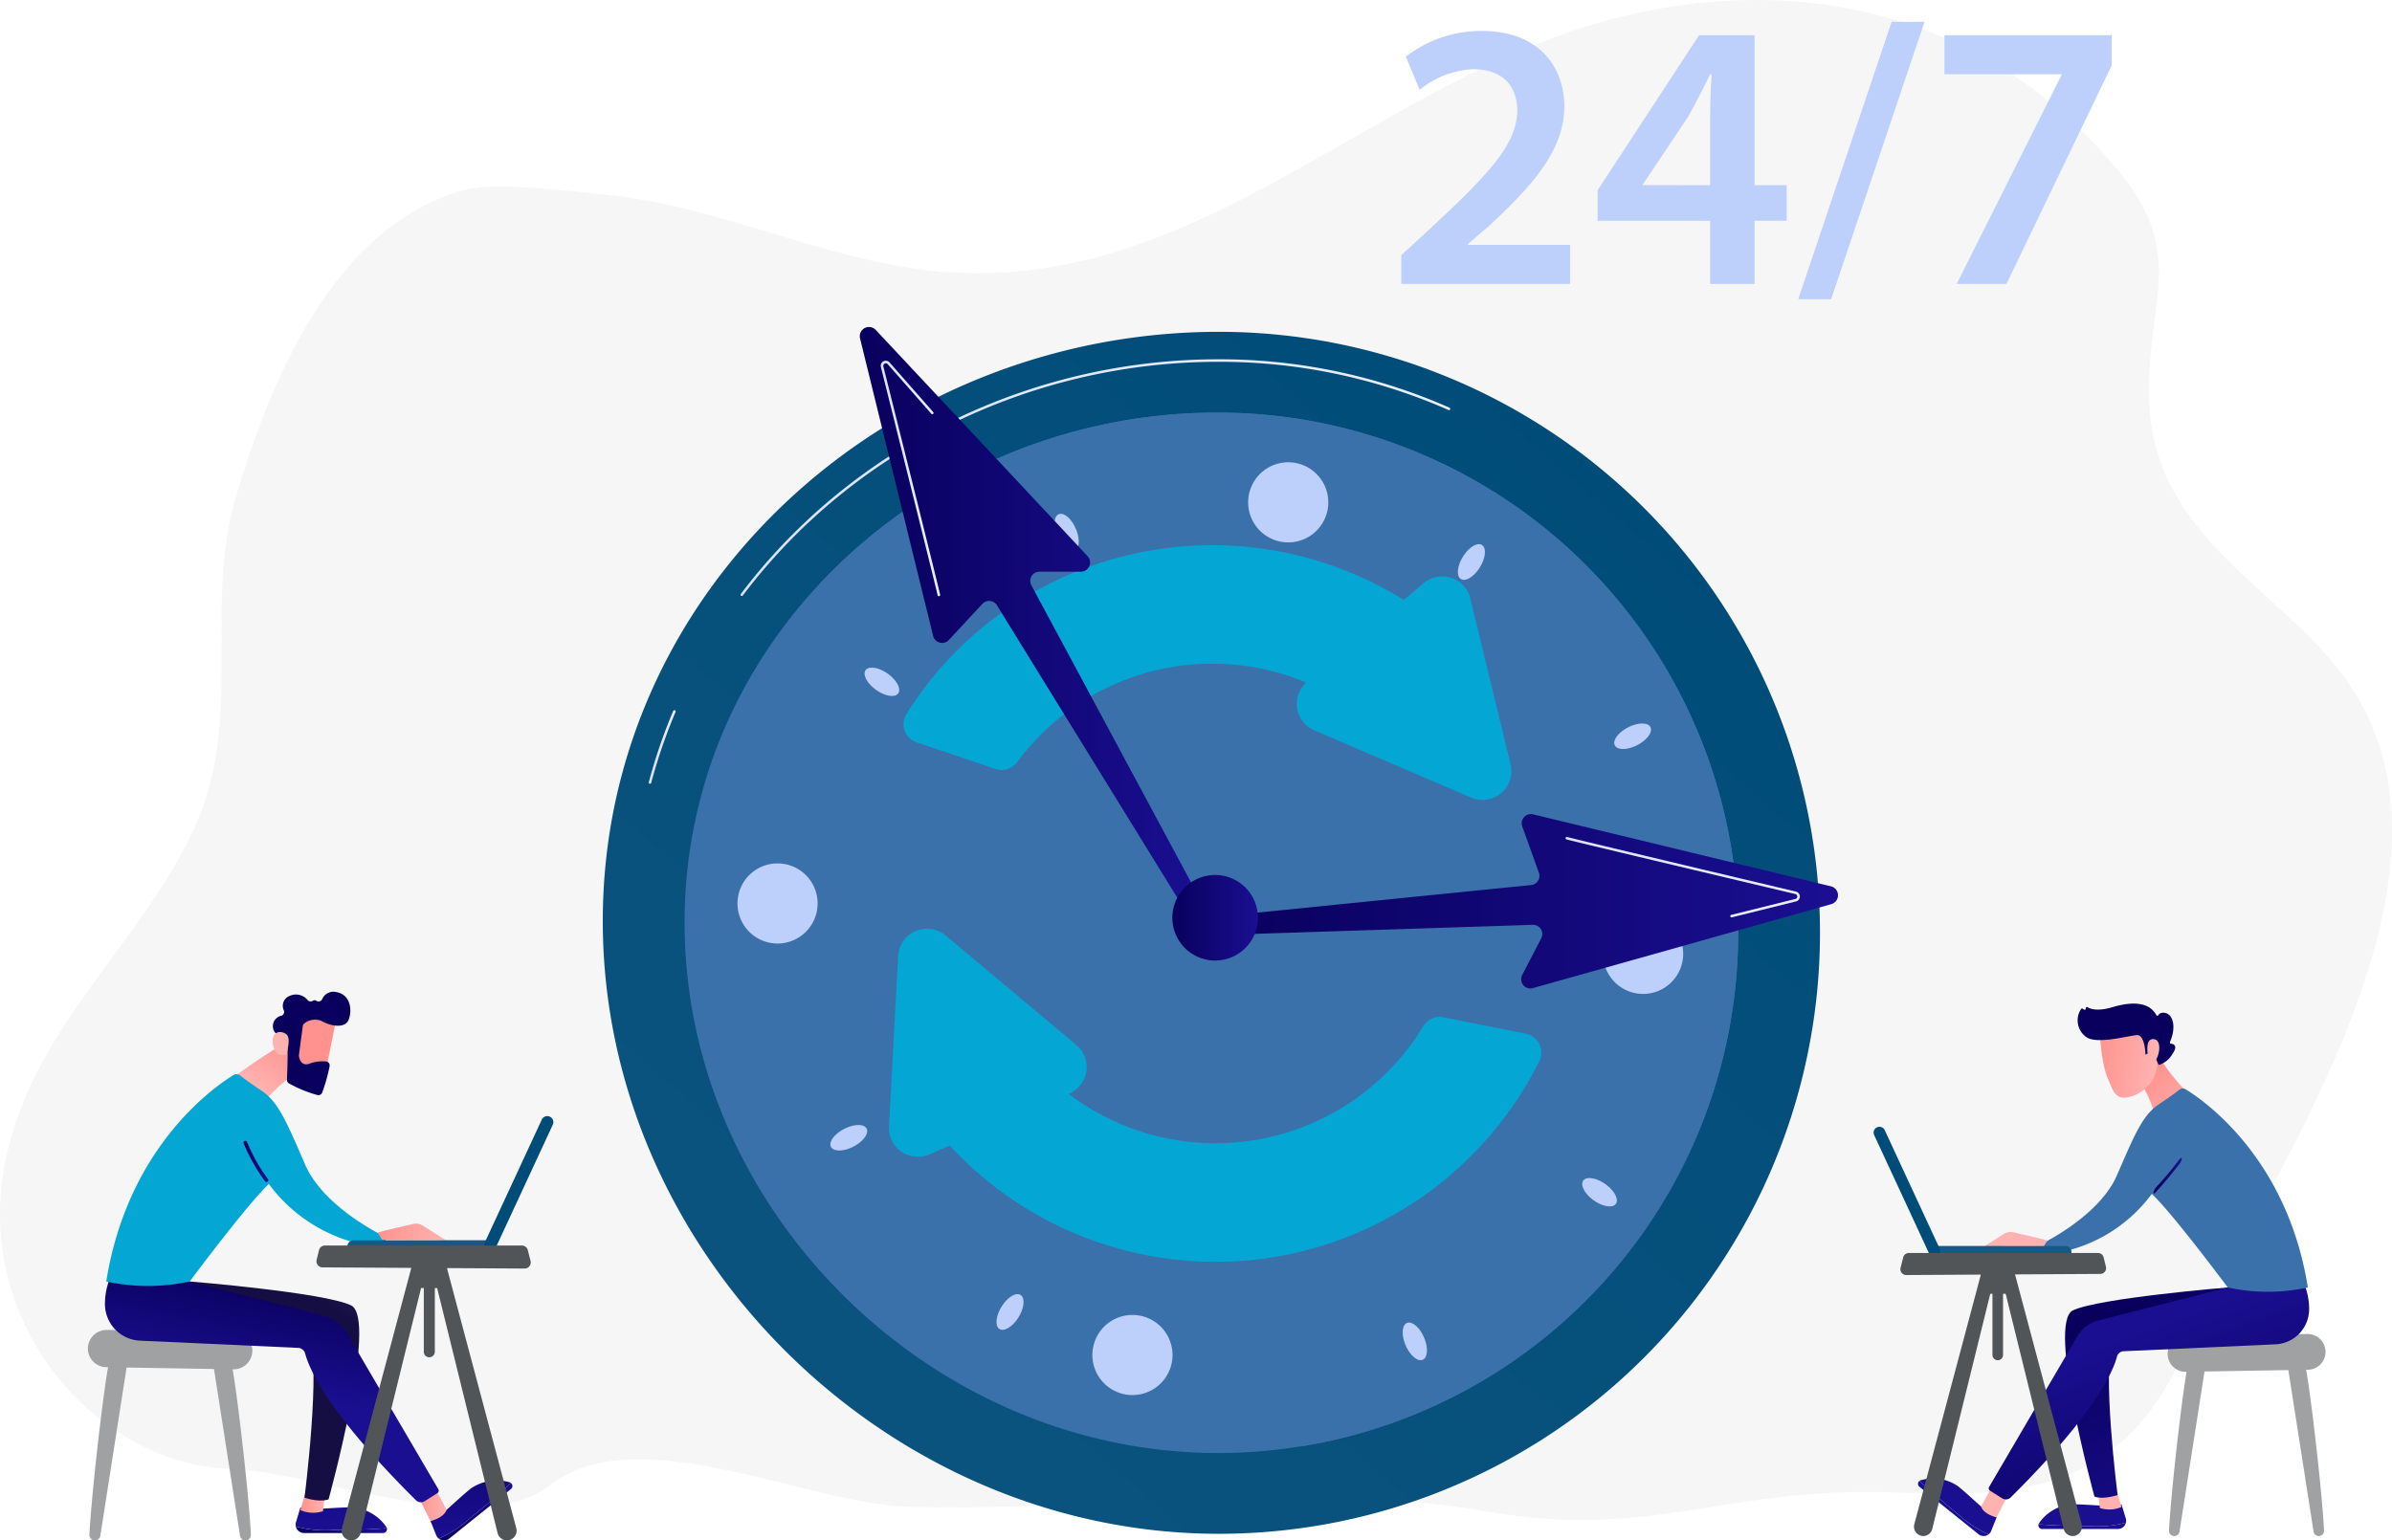
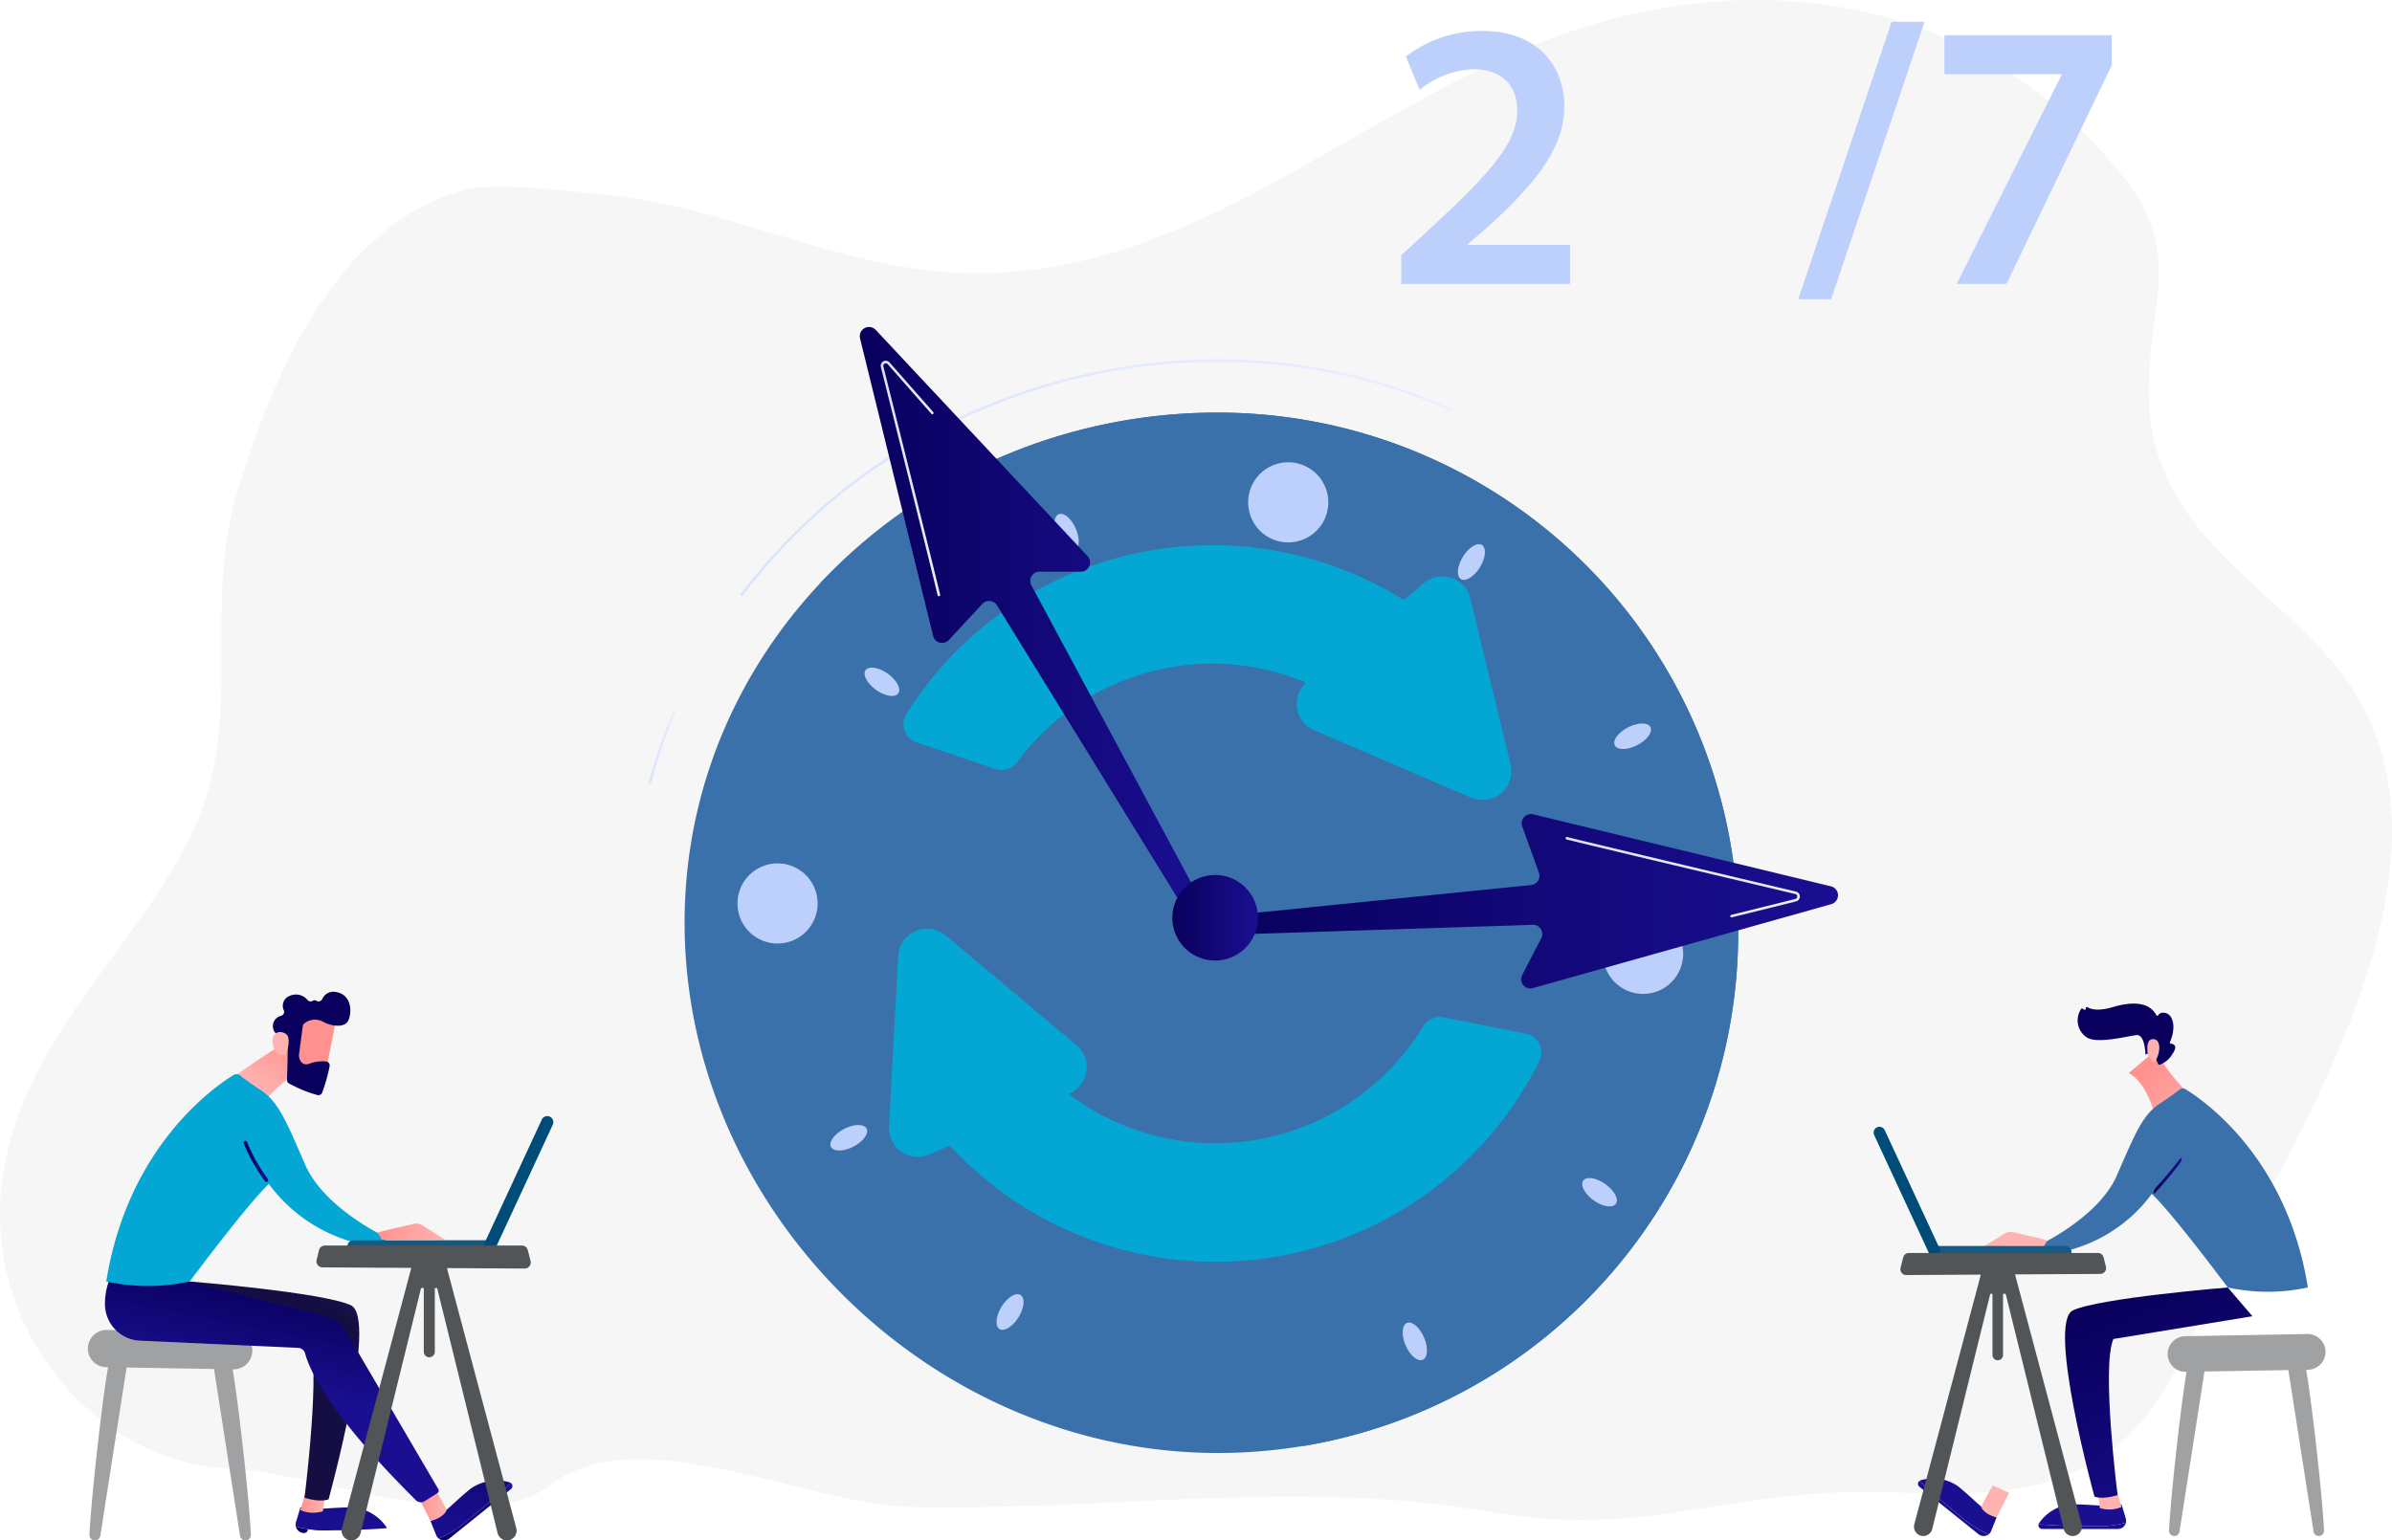
<svg xmlns="http://www.w3.org/2000/svg" xmlns:xlink="http://www.w3.org/1999/xlink" width="329.138" height="212.023" viewBox="0 0 329.138 212.023">
  <defs>
    <style>.a{fill:#eaeaea;opacity:0.4;}.b{fill:url(#a);}.c{fill:url(#b);}.d{fill:url(#c);}.e{fill:#3b71ab;}.f{fill:#bdd0fb;}.g{fill:#04a7d3;}.h{fill:url(#e);}.i{fill:#a0a1a3;}.j{fill:url(#k);}.k{fill:url(#l);}.l{fill:url(#n);}.m{fill:url(#o);}.n{fill:url(#q);}.o{fill:url(#r);}.p{fill:url(#u);}.q{fill:url(#v);}.r{fill:url(#w);}.s{fill:url(#x);}.t{fill:url(#y);}.u{fill:#515558;}.v{fill:url(#z);}.w{fill:url(#aa);}.x{fill:url(#ab);}.y{fill:url(#ac);}.z{fill:url(#ad);}.aa{fill:url(#ae);}.ab{fill:url(#af);}.ac{fill:url(#ag);}.ad{fill:url(#ah);}.ae{fill:url(#aj);}.af{fill:url(#ak);}.ag{fill:url(#al);}.ah{fill:url(#am);}.ai{fill:url(#an);}.aj{fill:url(#ao);}</style>
    <linearGradient id="a" x1="376.757" y1="11.427" x2="376.417" y2="12.599" gradientUnits="objectBoundingBox">
      <stop offset="0" stop-color="#a737d5" />
      <stop offset="1" stop-color="#ef497a" />
    </linearGradient>
    <linearGradient id="b" x1="0.847" y1="0.099" x2="-0.449" y2="1.595" gradientUnits="objectBoundingBox">
      <stop offset="0" stop-color="#004c79" />
      <stop offset="1" stop-color="#145a83" />
    </linearGradient>
    <linearGradient id="c" y1="0.5" x2="1" y2="0.5" gradientUnits="objectBoundingBox">
      <stop offset="0" stop-color="#dae3fe" />
      <stop offset="1" stop-color="#e9effd" />
    </linearGradient>
    <linearGradient id="e" y1="0.5" x2="1" y2="0.5" gradientUnits="objectBoundingBox">
      <stop offset="0" stop-color="#09005d" />
      <stop offset="1" stop-color="#1a0f91" />
    </linearGradient>
    <linearGradient id="k" x1="0.772" y1="-6.693" x2="0.499" y2="0.843" xlink:href="#e" />
    <linearGradient id="l" y1="0.5" x2="1" y2="0.5" gradientUnits="objectBoundingBox">
      <stop offset="0" stop-color="#ff928e" />
      <stop offset="1" stop-color="#feb3b1" />
    </linearGradient>
    <linearGradient id="n" x1="0.734" y1="-1.867" x2="0.424" y2="1.1" xlink:href="#e" />
    <linearGradient id="o" x1="0.977" y1="-0.43" x2="0.722" y2="0.026" gradientUnits="objectBoundingBox">
      <stop offset="0" stop-color="#2b3582" />
      <stop offset="1" stop-color="#150e42" />
    </linearGradient>
    <linearGradient id="q" x1="0.634" y1="0.049" x2="0.498" y2="0.504" xlink:href="#e" />
    <linearGradient id="r" x1="0.919" y1="0.093" x2="0.308" y2="0.799" xlink:href="#l" />
    <linearGradient id="u" x1="8.701" y1="60.393" x2="7.181" y2="61.731" xlink:href="#l" />
    <linearGradient id="v" x1="4.5" y1="38.65" x2="5.523" y2="38.65" xlink:href="#e" />
    <linearGradient id="w" x1="18.721" y1="173.099" x2="22.012" y2="170.743" xlink:href="#l" />
    <linearGradient id="x" x1="-65.016" y1="-774.09" x2="-66.245" y2="-759.758" xlink:href="#b" />
    <linearGradient id="y" x1="-56.097" y1="-31.361" x2="-58.722" y2="-30.061" xlink:href="#b" />
    <linearGradient id="z" x1="-52.389" y1="0.5" x2="-51.389" y2="0.5" xlink:href="#e" />
    <linearGradient id="aa" x1="-59.683" y1="-99.125" x2="-58.667" y2="-86.171" xlink:href="#e" />
    <linearGradient id="ab" x1="-195.941" y1="0.5" x2="-194.941" y2="0.5" xlink:href="#l" />
    <linearGradient id="ac" x1="-61.24" y1="0.5" x2="-60.24" y2="0.5" xlink:href="#e" />
    <linearGradient id="ad" x1="-64.696" y1="-39.239" x2="-63.542" y2="-34.139" xlink:href="#e" />
    <linearGradient id="ae" x1="0.403" y1="0.051" x2="0.794" y2="1.2" xlink:href="#e" />
    <linearGradient id="af" x1="-156.032" y1="0.5" x2="-155.032" y2="0.5" xlink:href="#l" />
    <linearGradient id="ag" x1="0.804" y1="1.041" x2="0.37" y2="0.251" xlink:href="#e" />
    <linearGradient id="ah" x1="0.303" y1="0.347" x2="1.186" y2="1.356" xlink:href="#l" />
    <linearGradient id="aj" x1="-68.147" y1="0.5" x2="-67.147" y2="0.5" xlink:href="#l" />
    <linearGradient id="ak" x1="-0.077" y1="0.384" x2="0.952" y2="0.561" xlink:href="#l" />
    <linearGradient id="al" x1="-66.964" y1="118.457" x2="-66.315" y2="119.791" xlink:href="#e" />
    <linearGradient id="am" x1="-4.084" y1="-0.006" x2="0.87" y2="0.537" xlink:href="#l" />
    <linearGradient id="an" x1="-67.613" y1="-761.622" x2="-68.842" y2="-747.29" xlink:href="#b" />
    <linearGradient id="ao" x1="-100.423" y1="-15.503" x2="-103.048" y2="-14.203" xlink:href="#b" />
  </defs>
  <g transform="translate(-373.107 -3461.016)">
    <path class="a" d="M696.517,3555.4c-8.735-13.056-27.248-20.051-27.729-39.617-.313-12.714,5.078-19.6-3.548-30.457-20.852-26.234-52.985-29.308-80.423-18.349s-49.347,32.916-79.842,31.592c-16.607-.72-32.036-9.158-48.474-10.741-5.064-.488-15.149-1.843-19.573-.629-16.587,4.549-25.881,23.4-31.4,42.378-4.471,15.383,1.241,30.568-5.778,45.632-7.482,16.055-22.217,27.208-25.929,45.744-4.456,22.248,12.568,41.595,30.854,42.2,11.639.385,34.215,9.977,44.1,2.289,12.04-9.361,35.39,2.617,49.427,2.976,26.712.683,53.139-3.95,79.507.633,22.594,3.925,32.63-3.37,55.528-2.633,16.816.542,31.087.786,40.187-18.767C684.306,3624.278,714.838,3582.781,696.517,3555.4Z" transform="translate(0)" />
    <path class="b" d="M872.049,4137.006l-.193-.161c-.363-.3-.746-.639-1.17-1.031l-.43-.4.571.124c.445.1.9.173,1.352.227l.18.021Zm-.726-1.042c.188.168.368.326.543.474l.1-.376C871.748,4136.034,871.535,4136,871.323,4135.964Z" transform="translate(-373.196 -506.255)" />
-     <path class="c" d="M873.258,3726.908a82.721,82.721,0,0,1-82.721,82.721c-45.685,0-84.767-38.654-84.767-84.339s39.082-81.1,84.767-81.1A82.721,82.721,0,0,1,873.258,3726.908Z" transform="translate(-249.721 -137.502)" />
    <g transform="translate(462.37 3510.469)">
      <path class="d" d="M731.3,3863.209a.164.164,0,0,1-.045-.006.173.173,0,0,1-.123-.212,74.267,74.267,0,0,1,3.361-9.8.173.173,0,1,1,.319.135,73.884,73.884,0,0,0-3.345,9.757A.173.173,0,0,1,731.3,3863.209Z" transform="translate(-731.123 -3804.783)" />
      <path class="d" d="M782,3691.937a.173.173,0,0,1-.138-.277c15.251-20.224,39.819-32.3,65.72-32.3a78.368,78.368,0,0,1,31.791,6.663.173.173,0,0,1-.14.317,78.025,78.025,0,0,0-31.651-6.634c-25.793,0-50.257,12.023-65.443,32.161A.174.174,0,0,1,782,3691.937Z" transform="translate(-769.185 -3659.361)" />
    </g>
    <path class="e" d="M895.888,3760.378a71.6,71.6,0,0,1-71.6,71.6c-39.546,0-73.375-33.459-73.375-73s33.829-70.2,73.375-70.2A71.6,71.6,0,0,1,895.888,3760.378Z" transform="translate(-283.606 -170.972)" />
    <path class="e" d="M951.974,3760.378a71.6,71.6,0,0,0-71.6-71.6,75.092,75.092,0,0,0-54.746,23.515l55.159,45.9,11.339,72.832A71.619,71.619,0,0,0,951.974,3760.378Z" transform="translate(-339.692 -170.972)" />
    <path class="f" d="M791.133,3943.5a5.513,5.513,0,1,1-5.183-5.823A5.512,5.512,0,0,1,791.133,3943.5Z" transform="translate(-305.531 -357.813)" />
    <path class="f" d="M1268.816,3971.308a5.513,5.513,0,1,1-5.183-5.824A5.512,5.512,0,0,1,1268.816,3971.308Z" transform="translate(-664.115 -378.683)" />
-     <path class="f" d="M982.473,4187.013a5.513,5.513,0,1,1-6.413,4.433A5.513,5.513,0,0,1,982.473,4187.013Z" transform="translate(-452.552 -544.919)" />
    <path class="f" d="M1068.447,3716.309a5.513,5.513,0,1,1-6.414,4.433A5.512,5.512,0,0,1,1068.447,3716.309Z" transform="translate(-517.09 -191.574)" />
    <path class="f" d="M1150.222,4193.32c.56,1.413.42,2.736-.313,2.956s-1.781-.75-2.341-2.163-.42-2.737.313-2.956S1149.662,4191.906,1150.222,4193.32Z" transform="translate(-581.11 -548.074)" />
    <path class="f" d="M958.051,3746.857c.56,1.414.42,2.737-.313,2.957s-1.781-.749-2.341-2.163-.42-2.737.313-2.956S957.49,3745.444,958.051,3746.857Z" transform="translate(-436.851 -212.927)" />
    <path class="f" d="M1249.614,4112.267c1.213.917,1.78,2.121,1.268,2.688s-1.911.285-3.124-.632-1.78-2.121-1.268-2.688S1248.4,4111.35,1249.614,4112.267Z" transform="translate(-655.483 -488.182)" />
    <path class="f" d="M853.563,3830.482c1.212.917,1.78,2.121,1.268,2.689s-1.911.285-3.124-.632-1.78-2.121-1.268-2.688S852.35,3829.565,853.563,3830.482Z" transform="translate(-358.178 -276.654)" />
    <path class="f" d="M1266.023,3860.878c1.373-.654,2.7-.6,2.97.114s-.628,1.827-2,2.481-2.7.6-2.97-.114S1264.651,3861.531,1266.023,3860.878Z" transform="translate(-668.751 -299.821)" />
    <path class="f" d="M833.433,4082.52c1.373-.654,2.7-.6,2.97.114s-.628,1.828-2,2.481-2.7.6-2.971-.114S832.061,4083.173,833.433,4082.52Z" transform="translate(-344.017 -466.202)" />
    <path class="f" d="M1178.461,3763.012c.833-1.271,2-1.918,2.6-1.445s.412,1.888-.422,3.159-2,1.918-2.6,1.445S1177.627,3764.283,1178.461,3763.012Z" transform="translate(-603.977 -225.499)" />
    <path class="f" d="M923.834,4177.046c.834-1.271,2-1.918,2.6-1.445s.412,1.888-.422,3.159-2,1.917-2.6,1.445S923,4178.317,923.834,4177.046Z" transform="translate(-412.836 -536.304)" />
    <g transform="translate(565.925 3464.014)">
      <path class="f" d="M1146.461,3512.924v-3.95l4.056-3.74c8.058-7.479,11.85-11.587,11.9-16.116,0-3.055-1.633-5.741-6.109-5.741a12.465,12.465,0,0,0-7.321,2.844l-1.9-4.582a16.944,16.944,0,0,1,10.533-3.529c7.584,0,11.271,4.793,11.271,10.375,0,6-4.319,10.85-10.27,16.38l-3,2.581v.105h14.062v5.373Z" transform="translate(-1146.461 -3476.847)" />
-       <path class="f" d="M1270.314,3514.668v-8.69H1254.83v-4.213l13.957-21.33h7.637v20.645h4.424v4.9h-4.424v8.69Zm0-13.588v-9.322c0-1.949.052-3.95.211-5.951h-.211c-1.053,2.159-1.949,3.9-3,5.793l-6.268,9.375-.053.1Z" transform="translate(-1227.811 -3478.591)" />
      <path class="f" d="M1365.522,3511.226l12.851-38.184h4.529l-12.851,38.184Z" transform="translate(-1310.904 -3473.041)" />
      <path class="f" d="M1469.232,3480.434v4.161l-14.484,30.073H1447.9l14.431-28.756v-.105h-16.116v-5.372Z" transform="translate(-1371.479 -3478.591)" />
    </g>
    <g transform="translate(495.43 3536.054)">
      <g transform="translate(0 52.787)">
        <path class="g" d="M948.874,4022.493a2.655,2.655,0,0,0-2.787,1.234q-.605,1-1.289,1.966a33.42,33.42,0,0,1-53.937.886l-15.344,6.513a49.75,49.75,0,0,0,82.6,2.011,50.409,50.409,0,0,0,3.933-6.57,2.654,2.654,0,0,0-1.855-3.79Z" transform="translate(-872.575 -4010.289)" />
        <path class="g" d="M888.536,3996.394l-19.256,8.366a3.974,3.974,0,0,1-5.552-3.859l1.262-23.439a3.974,3.974,0,0,1,6.52-2.833L889.5,3989.7A3.974,3.974,0,0,1,888.536,3996.394Z" transform="translate(-863.722 -3973.696)" />
      </g>
      <g transform="translate(2.003 0)">
        <path class="g" d="M884.394,3792.774a2.664,2.664,0,0,0,3-.951,33.374,33.374,0,0,1,46.419-7.195l12.177-11.219a49.832,49.832,0,0,0-47.919-8.731,49.338,49.338,0,0,0-25.914,20.536,2.648,2.648,0,0,0,1.417,3.911C876.663,3790.154,880.279,3791.374,884.394,3792.774Z" transform="translate(-871.755 -3761.978)" />
        <path class="g" d="M1090.21,3793.707l16.034-13.554a3.974,3.974,0,0,1,6.427,2.1l5.536,22.811a3.974,3.974,0,0,1-5.429,4.589l-21.57-9.258A3.974,3.974,0,0,1,1090.21,3793.707Z" transform="translate(-1034.685 -3774.915)" />
      </g>
    </g>
    <g transform="translate(539.473 3573.068)">
      <path class="h" d="M1041.655,3927.081l43.277-1.407a1.267,1.267,0,0,1,1.145,1.85l-2.624,5.064a1.268,1.268,0,0,0,1.469,1.8l41.066-11.56a1.268,1.268,0,0,0-.046-2.453l-40.989-9.907a1.268,1.268,0,0,0-1.491,1.661l2.292,6.381a1.268,1.268,0,0,1-1.1,1.693l-43.116,4.342a1.268,1.268,0,0,0-1.172,1.33h0A1.268,1.268,0,0,0,1041.655,3927.081Z" transform="translate(-1040.368 -3910.435)" />
      <path class="d" d="M1259.962,3934.119a.173.173,0,0,1-.042-.341l8.823-2.19a.349.349,0,0,0,0-.678c-9.338-2.214-31.1-7.38-31.5-7.523a.173.173,0,0,1,.116-.326c.478.162,24.2,5.791,31.465,7.513a.694.694,0,0,1,.006,1.35l-8.823,2.191A.162.162,0,0,1,1259.962,3934.119Z" transform="translate(-1188.068 -3919.906)" />
    </g>
    <g transform="translate(491.413 3506.016)">
      <path class="h" d="M894.642,3720.65l-23.426-43.592a1.268,1.268,0,0,1,1.117-1.868h5.7a1.268,1.268,0,0,0,.925-2.134l-29.155-31.146a1.268,1.268,0,0,0-2.157,1.168l10.058,40.953a1.268,1.268,0,0,0,2.161.56l4.612-4.971a1.268,1.268,0,0,1,2.009.2l25.957,42.1a1.268,1.268,0,0,0,1.72.428h0A1.267,1.267,0,0,0,894.642,3720.65Z" transform="translate(-847.61 -3641.503)" />
      <path class="d" d="M867.154,3692.6a.173.173,0,0,1-.171-.149c-.062-.4-4.072-16.479-7.8-31.394a.694.694,0,0,1,1.2-.626l6,6.827a.173.173,0,1,1-.26.228l-6-6.826a.348.348,0,0,0-.6.313c1.818,7.263,7.752,30.995,7.811,31.431a.173.173,0,0,1-.148.195Z" transform="translate(-856.278 -3655.535)" />
    </g>
    <path class="h" d="M1031.879,3949.924a5.888,5.888,0,1,1-5.888-5.887A5.888,5.888,0,0,1,1031.879,3949.924Z" transform="translate(-485.682 -362.59)" />
    <g transform="translate(385.196 3597.535)">
      <g transform="translate(0 46.536)">
        <path class="i" d="M425.338,4210.429c-.515.761-2.561,18.012-2.882,24.383a.754.754,0,0,0,.754.791h0a.756.756,0,0,0,.746-.639l3.743-23.987Z" transform="translate(-422.24 -4206.635)" />
        <path class="i" d="M492.9,4210.429c.515.761,2.561,18.012,2.882,24.383a.754.754,0,0,1-.754.791h0a.756.756,0,0,1-.746-.639l-3.743-23.987Z" transform="translate(-473.345 -4206.635)" />
        <path class="i" d="M421.6,4197.66v.188a2.564,2.564,0,0,0,2.613,2.488l17.3.294a2.586,2.586,0,0,0,2.708-2.348l.009-.172a2.554,2.554,0,0,0-2.608-2.587l-17.309-.311A2.578,2.578,0,0,0,421.6,4197.66Z" transform="translate(-421.594 -4195.213)" />
      </g>
      <g transform="translate(28.584 70.944)">
-         <path class="h" d="M541.407,4304.194a15.53,15.53,0,0,1-5.045-.5,1.167,1.167,0,0,0,1.137.9h10.88a.53.53,0,0,0,.51-.668C547.649,4304.025,545.015,4304.194,541.407,4304.194Z" transform="translate(-536.331 -4301.052)" />
+         <path class="h" d="M541.407,4304.194a15.53,15.53,0,0,1-5.045-.5,1.167,1.167,0,0,0,1.137.9a.53.53,0,0,0,.51-.668C547.649,4304.025,545.015,4304.194,541.407,4304.194Z" transform="translate(-536.331 -4301.052)" />
        <path class="j" d="M548.8,4295.982a.513.513,0,0,0-.089-.186,6.272,6.272,0,0,0-4.758-2.687c-3.318.046-4.475.406-7.053.02l-.608,2.016a1.161,1.161,0,0,0-.018.6,15.515,15.515,0,0,0,5.045.5C544.921,4296.25,547.555,4296.082,548.8,4295.982Z" transform="translate(-536.237 -4293.108)" />
      </g>
      <path class="k" d="M539.622,4284.478l-.747,2.539a4.389,4.389,0,0,0,3.109.149l.286-2.2Z" transform="translate(-509.634 -4215.686)" />
      <g transform="translate(47.149 67.273)">
        <path class="h" d="M619.53,4284.561a15.572,15.572,0,0,1-4.247,2.769,1.165,1.165,0,0,0,1.449-.011l8.482-6.814a.528.528,0,0,0-.019-.838C624.29,4280.521,622.342,4282.3,619.53,4284.561Z" transform="translate(-614.14 -4279.348)" />
        <path class="l" d="M621.752,4278.707a.512.512,0,0,0-.185-.089,6.282,6.282,0,0,0-5.385.9c-2.557,2.115-3.235,3.119-5.485,4.434l.783,1.945a1.145,1.145,0,0,0,.361.478,15.577,15.577,0,0,0,4.247-2.769C618.9,4281.341,620.848,4279.561,621.752,4278.707Z" transform="translate(-610.697 -4278.387)" />
      </g>
      <path class="m" d="M467.14,4168.445s18.413,1.5,22.191,3.282-3.082,26.7-3.082,26.7-1.029.5-3.317-.216c0,0,2.346-18.392.6-22.38l-19.937-3.26Z" transform="translate(-453.123 -4128.583)" />
      <path class="k" d="M603.36,4283.373c.171.156,1.829,3.5,1.829,3.5s1.847-.4,2.223-1.568l-1.661-3.019Z" transform="translate(-558.041 -4214.04)" />
      <path class="n" d="M431.6,4167.828a9.32,9.32,0,0,0-.576,3.362,5.048,5.048,0,0,0,4.817,4.939l21.768.993a1.044,1.044,0,0,1,.964.784c.512,1.979,3.012,8.055,15.233,20.178a.984.984,0,0,0,1.219.132l1.74-1.1a.4.4,0,0,0,.132-.542l-12.674-21.643a4.908,4.908,0,0,0-2.98-2.21l-18.553-4.742Z" transform="translate(-428.671 -4128.12)" />
      <path class="o" d="M508.993,4034.177a93.362,93.362,0,0,0-8.51,5.635l4.914,2.742a21.581,21.581,0,0,1,5.185-4.346Z" transform="translate(-480.814 -4027.792)" />
      <path class="g" d="M431.747,4082.539a26.94,26.94,0,0,0,11.486,0s7.849-10.551,10.885-13.423a21.6,21.6,0,0,0,15.624,8.726l.6-1.344s-8.583-3.957-11.225-10.036-3.7-8.672-6.107-10.258c-1.5-.987-2.393-1.662-2.857-2.031a.769.769,0,0,0-.88-.056C446.723,4055.673,434.72,4063.894,431.747,4082.539Z" transform="translate(-429.215 -4042.677)" />
      <g transform="translate(21.428 20.514)">
        <path class="h" d="M510.693,4096.5a.249.249,0,0,1-.2-.1,23.771,23.771,0,0,1-2.939-5.211.251.251,0,1,1,.468-.18,23.238,23.238,0,0,0,2.869,5.086.25.25,0,0,1-.2.4Z" transform="translate(-507.538 -4090.846)" />
      </g>
      <path class="k" d="M581.537,4137.729l1.213-.323,3.684-.853a1.71,1.71,0,0,1,1.295.218l3.168,1.994-8.749-.015Z" transform="translate(-541.659 -4104.61)" />
      <g transform="translate(25.414)">
        <path class="p" d="M540.578,4020.135c.017.119-1.571,7.9-1.571,7.9l-4.423-1,.409-7.6S540.29,4018.145,540.578,4020.135Z" transform="translate(-531.827 -4016.417)" />
        <path class="q" d="M527.888,4013.279l-.529,3.983a.556.556,0,0,0,0,.152c.045.312.277,1.375,1.35,1.071a5.049,5.049,0,0,1,2.482-.324.561.561,0,0,1,.386.649,24.235,24.235,0,0,1-1.018,3.625.56.56,0,0,1-.679.331,18.057,18.057,0,0,1-3.9-1.6.561.561,0,0,1-.274-.505c.042-1,.16-4.061.061-4.918-.093-.8-1.08-1.286-1.509-1.458a.553.553,0,0,1-.307-.308,1.455,1.455,0,0,1,.979-2.121.562.562,0,0,0,.356-.727,1.457,1.457,0,0,1,.817-2.014,2.056,2.056,0,0,1,2.453.591.562.562,0,0,0,.715.084.444.444,0,0,1,.505.017.553.553,0,0,0,.783-.237,1.675,1.675,0,0,1,1.947-.97c1.982.339,2.207,2.536,1.684,3.822s-2.651.8-3.718.148a2.4,2.4,0,0,0-2.323.3A.557.557,0,0,0,527.888,4013.279Z" transform="translate(-523.727 -4008.567)" />
        <path class="r" d="M525.389,4033.851s.815-2.281-.022-2.84-2.077-.269-1.8,1.384C523.9,4034.451,525.389,4033.851,525.389,4033.851Z" transform="translate(-523.525 -4025.22)" />
      </g>
      <g transform="translate(35.704 17.122)">
        <g transform="translate(0 17.062)">
          <path class="s" d="M565.589,4147.357h.043l18.69-.019a.835.835,0,1,0,0-1.671l-18.69.019a.835.835,0,0,0-.041,1.669Z" transform="translate(-564.794 -4145.669)" />
        </g>
        <g transform="translate(18.804)">
          <path class="t" d="M648.174,4077.685l-.019.039-7.864,16.954a.835.835,0,1,0,1.515.7l7.864-16.955a.835.835,0,0,0-1.5-.741Z" transform="translate(-640.213 -4077.238)" />
        </g>
      </g>
      <g transform="translate(31.456 34.916)">
        <path class="u" d="M571.54,4156.2c-.082.338-7.88,29.585-9.857,37a1.34,1.34,0,0,0,1.283,1.693h0a1.331,1.331,0,0,0,1.289-1.019l8.657-35.1Z" transform="translate(-558.175 -4154.308)" />
        <path class="u" d="M614.355,4156.2c.082.338,7.88,29.585,9.857,37a1.34,1.34,0,0,1-1.283,1.693h0a1.331,1.331,0,0,1-1.289-1.019l-8.657-35.1Z" transform="translate(-596.72 -4154.308)" />
        <path class="u" d="M605.166,4152.366h-4.857v3.9a1.009,1.009,0,0,0,1,1.015h.666v8.761a.765.765,0,0,0,.759.769h0a.765.765,0,0,0,.759-.769v-8.761h.338a1.339,1.339,0,0,0,1.331-1.347Z" transform="translate(-587.206 -4151.429)" />
        <path class="u" d="M548.917,4148.608h27.119a.833.833,0,0,1,.8.631l.379,1.484a.839.839,0,0,1-.809,1.052l-27.827-.162a.839.839,0,0,1-.8-1.046l.329-1.324A.833.833,0,0,1,548.917,4148.608Z" transform="translate(-547.756 -4148.608)" />
      </g>
    </g>
    <g transform="translate(630.923 3599.151)">
      <g transform="translate(40.449 45.48)">
        <path class="i" d="M1637.78,4212.063c.494.73,2.459,17.289,2.766,23.406a.723.723,0,0,1-.724.758h0a.725.725,0,0,1-.716-.613l-3.593-23.025Z" transform="translate(-1619.026 -4208.422)" />
        <path class="i" d="M1572.931,4212.063c-.494.73-2.458,17.289-2.766,23.406a.723.723,0,0,0,.724.758h0a.725.725,0,0,0,.716-.613l3.593-23.025Z" transform="translate(-1569.971 -4208.422)" />
        <path class="i" d="M1591.114,4199.808l0,.18a2.462,2.462,0,0,1-2.509,2.389l-16.607.282a2.482,2.482,0,0,1-2.6-2.253l-.009-.165a2.452,2.452,0,0,1,2.5-2.483l16.614-.3A2.474,2.474,0,0,1,1591.114,4199.808Z" transform="translate(-1569.389 -4197.459)" />
      </g>
      <g transform="translate(22.667 68.909)">
        <path class="v" d="M1505.266,4302.069a14.879,14.879,0,0,0,4.842-.484,1.12,1.12,0,0,1-1.091.868h-10.444a.508.508,0,0,1-.489-.642C1499.275,4301.907,1501.8,4302.069,1505.266,4302.069Z" transform="translate(-1498.066 -4299.052)" />
        <path class="w" d="M1498.138,4294.187a.488.488,0,0,1,.086-.178,6.02,6.02,0,0,1,4.567-2.58c3.185.045,4.295.39,6.77.02l.583,1.935a1.109,1.109,0,0,1,.018.578,14.89,14.89,0,0,1-4.842.483C1501.857,4294.444,1499.328,4294.282,1498.138,4294.187Z" transform="translate(-1498.12 -4291.428)" />
      </g>
      <path class="x" d="M1533.426,4283.143l.717,2.437a4.213,4.213,0,0,1-2.984.144l-.274-2.112Z" transform="translate(-1500.035 -4216.3)" />
      <g transform="translate(6.098 65.385)">
        <path class="y" d="M1437.26,4283.224a14.939,14.939,0,0,0,4.077,2.657,1.118,1.118,0,0,1-1.391-.01l-8.142-6.542a.506.506,0,0,1,.018-.8C1432.691,4279.345,1434.561,4281.055,1437.26,4283.224Z" transform="translate(-1431.614 -4278.219)" />
        <path class="z" d="M1432.45,4277.6a.486.486,0,0,1,.178-.084,6.024,6.024,0,0,1,5.169.859c2.455,2.029,3.1,2.993,5.265,4.255l-.751,1.868a1.105,1.105,0,0,1-.346.459,14.949,14.949,0,0,1-4.077-2.658C1435.188,4280.132,1433.318,4278.422,1432.45,4277.6Z" transform="translate(-1432.242 -4277.296)" />
      </g>
      <path class="aa" d="M1535.154,4171.765s-17.675,1.443-21.3,3.15,2.959,25.63,2.959,25.63.987.475,3.184-.208c0,0-2.253-17.654-.577-21.483l19.137-3.13Z" transform="translate(-1486.433 -4132.692)" />
      <path class="ab" d="M1470.343,4282.082c-.164.149-1.756,3.36-1.756,3.36s-1.772-.384-2.134-1.505l1.595-2.9Z" transform="translate(-1451.669 -4214.721)" />
-       <path class="ac" d="M1514.193,4171.173a8.952,8.952,0,0,1,.552,3.228,4.846,4.846,0,0,1-4.624,4.741l-20.894.953a1,1,0,0,0-.925.753c-.491,1.9-2.891,7.731-14.622,19.369a.946.946,0,0,1-1.17.127l-1.67-1.055a.385.385,0,0,1-.126-.52l12.166-20.775a4.71,4.71,0,0,1,2.861-2.121l17.809-4.553Z" transform="translate(-1454.827 -4132.247)" />
      <path class="ad" d="M1551.572,4041.013a26.3,26.3,0,0,0,4.521,5.875l-4.717,2.632s-1.063-4.19-3.491-5.417Z" transform="translate(-1512.797 -4034.54)" />
      <path class="e" d="M1535.241,4089.3a25.859,25.859,0,0,1-11.025,0s-7.534-10.128-10.449-12.884a20.731,20.731,0,0,1-15,8.376l-.577-1.29s8.238-3.8,10.774-9.633,3.555-8.324,5.862-9.846c1.437-.949,2.3-1.6,2.742-1.95a.738.738,0,0,1,.845-.054C1520.865,4063.516,1532.388,4071.407,1535.241,4089.3Z" transform="translate(-1475.495 -4050.23)" />
      <path class="h" d="M1561.588,4105.157c-.032-.018-.042-.072-.025-.162a1.816,1.816,0,0,1,.412-.749c1.561-1.667,3.1-3.7,3.115-3.718.19-.251.356-.335.371-.187a1.426,1.426,0,0,1-.319.727c-.067.087-1.655,2.184-3.313,3.954C1561.718,4105.14,1561.632,4105.185,1561.588,4105.157Z" transform="translate(-1523.059 -4079.021)" />
      <path class="ae" d="M1475.95,4142.283l-1.165-.311-3.536-.819a1.638,1.638,0,0,0-1.243.209l-3.041,1.913,8.4-.014Z" transform="translate(-1452.053 -4109.68)" />
      <g transform="translate(28.064 0)">
-         <path class="af" d="M1531.928,4028.351s.257,4.212,1.079,6.073,1.031,3.233,3.308,2.531a4.992,4.992,0,0,0,3.545-4.932s.08-3.54-.836-4.506S1531.928,4028.351,1531.928,4028.351Z" transform="translate(-1528.883 -4024.195)" />
        <path class="ag" d="M1529.316,4021.947l-.265.135s-.05-2.791-1.208-2.695-5.344,1.255-6.849.327a2.809,2.809,0,0,1-.788-3.935.158.158,0,0,1,.213-.025l.171.121a.16.16,0,0,0,.249-.161h0a.158.158,0,0,1,.235-.168c.456.274,1.468.583,3.458-.009,2.824-.84,5.063-.665,6.015,1.1a.16.16,0,0,0,.279,0c.131-.213.409-.424.991-.289,1.012.235,1.511,1.928.605,3.992a.159.159,0,0,0,.123.225c.375.039,1.017.262.226,1.4a3.258,3.258,0,0,1-1.782,1.5.16.16,0,0,1-.182-.092l-.708-1.631a.159.159,0,0,0-.219-.079Z" transform="translate(-1519.716 -4015.05)" />
        <path class="ah" d="M1558.289,4037s-.55-2.494.752-2.38.745,2.729-.006,3.215Z" transform="translate(-1548.585 -4029.734)" />
      </g>
      <g transform="translate(0 16.974)">
        <g transform="translate(7.656 16.377)">
          <path class="ai" d="M1456.647,4150.434h-.041l-17.94-.018a.8.8,0,1,1,0-1.6l17.94.018a.8.8,0,0,1,.039,1.6Z" transform="translate(-1437.864 -4148.813)" />
        </g>
        <path class="aj" d="M1408.667,4083.555c.006.012.012.024.018.038l7.549,16.274a.8.8,0,1,1-1.454.675l-7.548-16.275a.8.8,0,0,1,1.436-.712Z" transform="translate(-1407.155 -4083.127)" />
      </g>
      <g transform="translate(3.675 34.326)">
        <path class="u" d="M1480.013,4160.012c.078.325,7.564,28.4,9.462,35.516a1.287,1.287,0,0,1-1.232,1.626h0a1.278,1.278,0,0,1-1.237-.979l-8.31-33.69Z" transform="translate(-1464.534 -4158.195)" />
        <path class="u" d="M1438.914,4160.012c-.079.325-7.564,28.4-9.462,35.516a1.287,1.287,0,0,0,1.232,1.626h0a1.279,1.279,0,0,0,1.237-.979l8.309-33.69Z" transform="translate(-1427.534 -4158.195)" />
        <path class="u" d="M1466.286,4156.33h4.662v3.744a.969.969,0,0,1-.963.974h-.639v8.41a.733.733,0,0,1-.729.737h0a.733.733,0,0,1-.729-.737v-8.41h-.325a1.286,1.286,0,0,1-1.278-1.293Z" transform="translate(-1455.218 -4155.431)" />
        <path class="u" d="M1449.087,4152.724h-26.032a.8.8,0,0,0-.772.6l-.363,1.426a.805.805,0,0,0,.777,1.009l26.711-.155a.805.805,0,0,0,.769-1l-.316-1.27A.8.8,0,0,0,1449.087,4152.724Z" transform="translate(-1421.894 -4152.724)" />
      </g>
    </g>
  </g>
</svg>